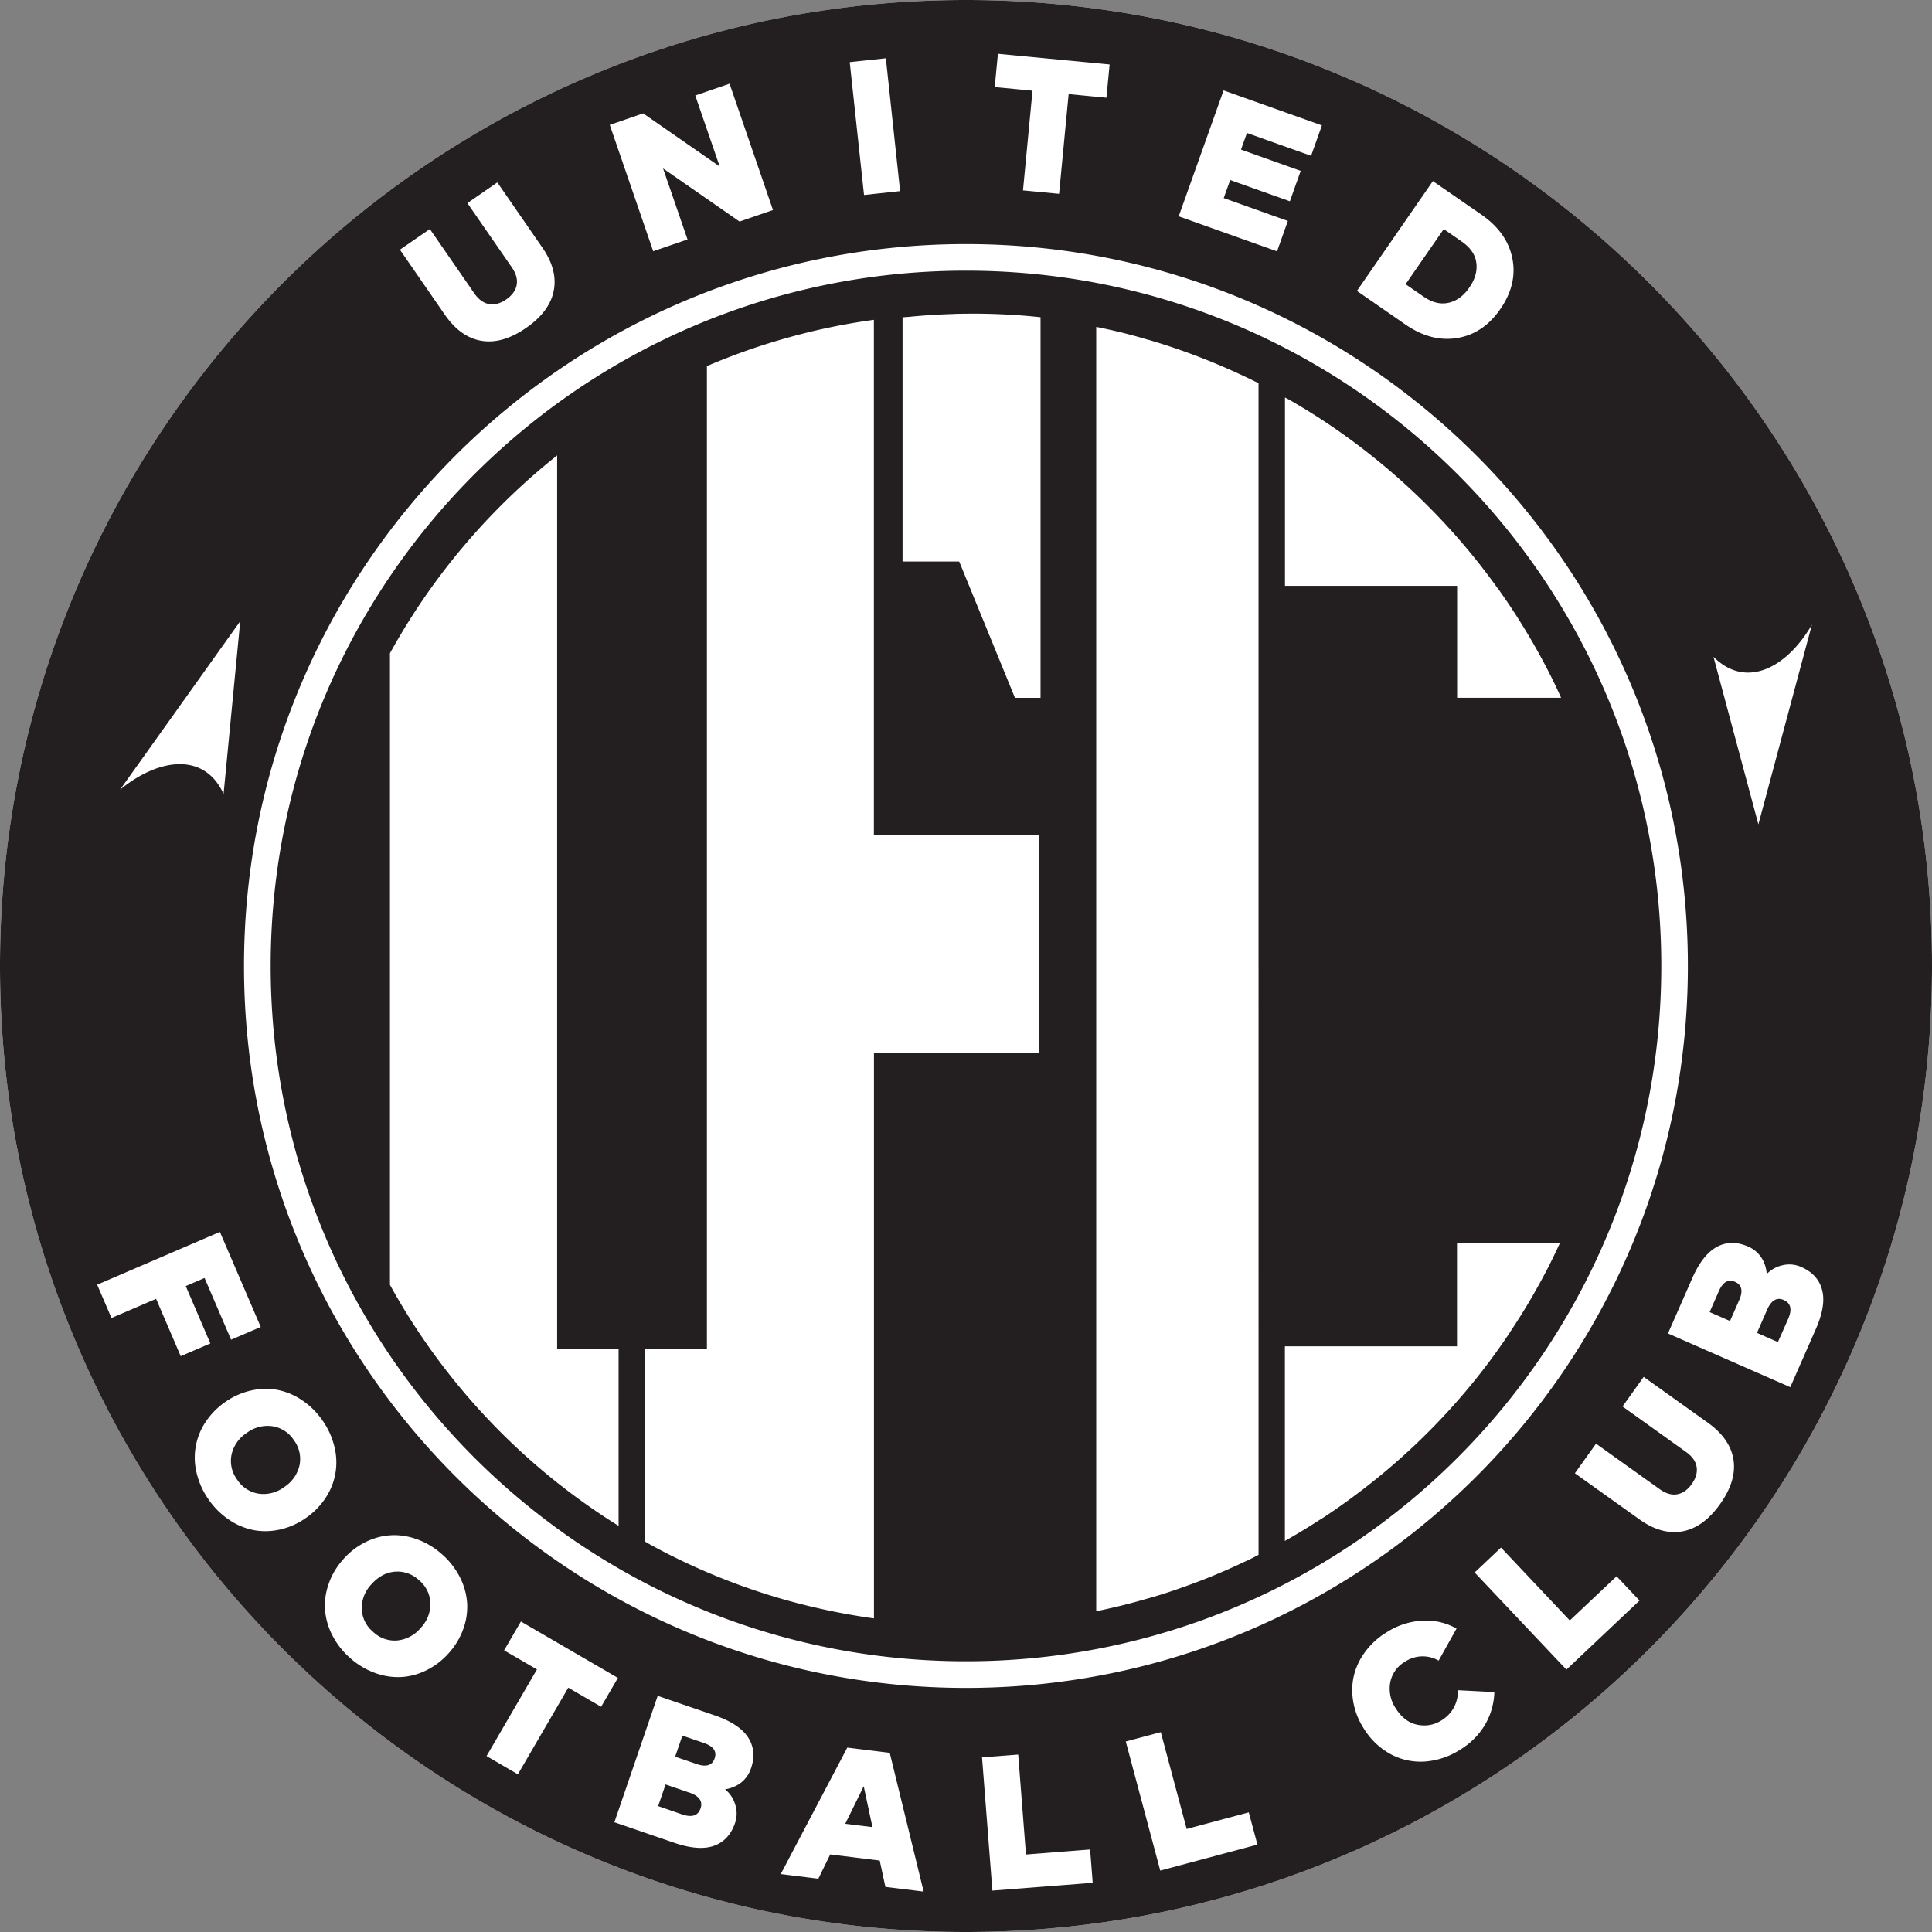
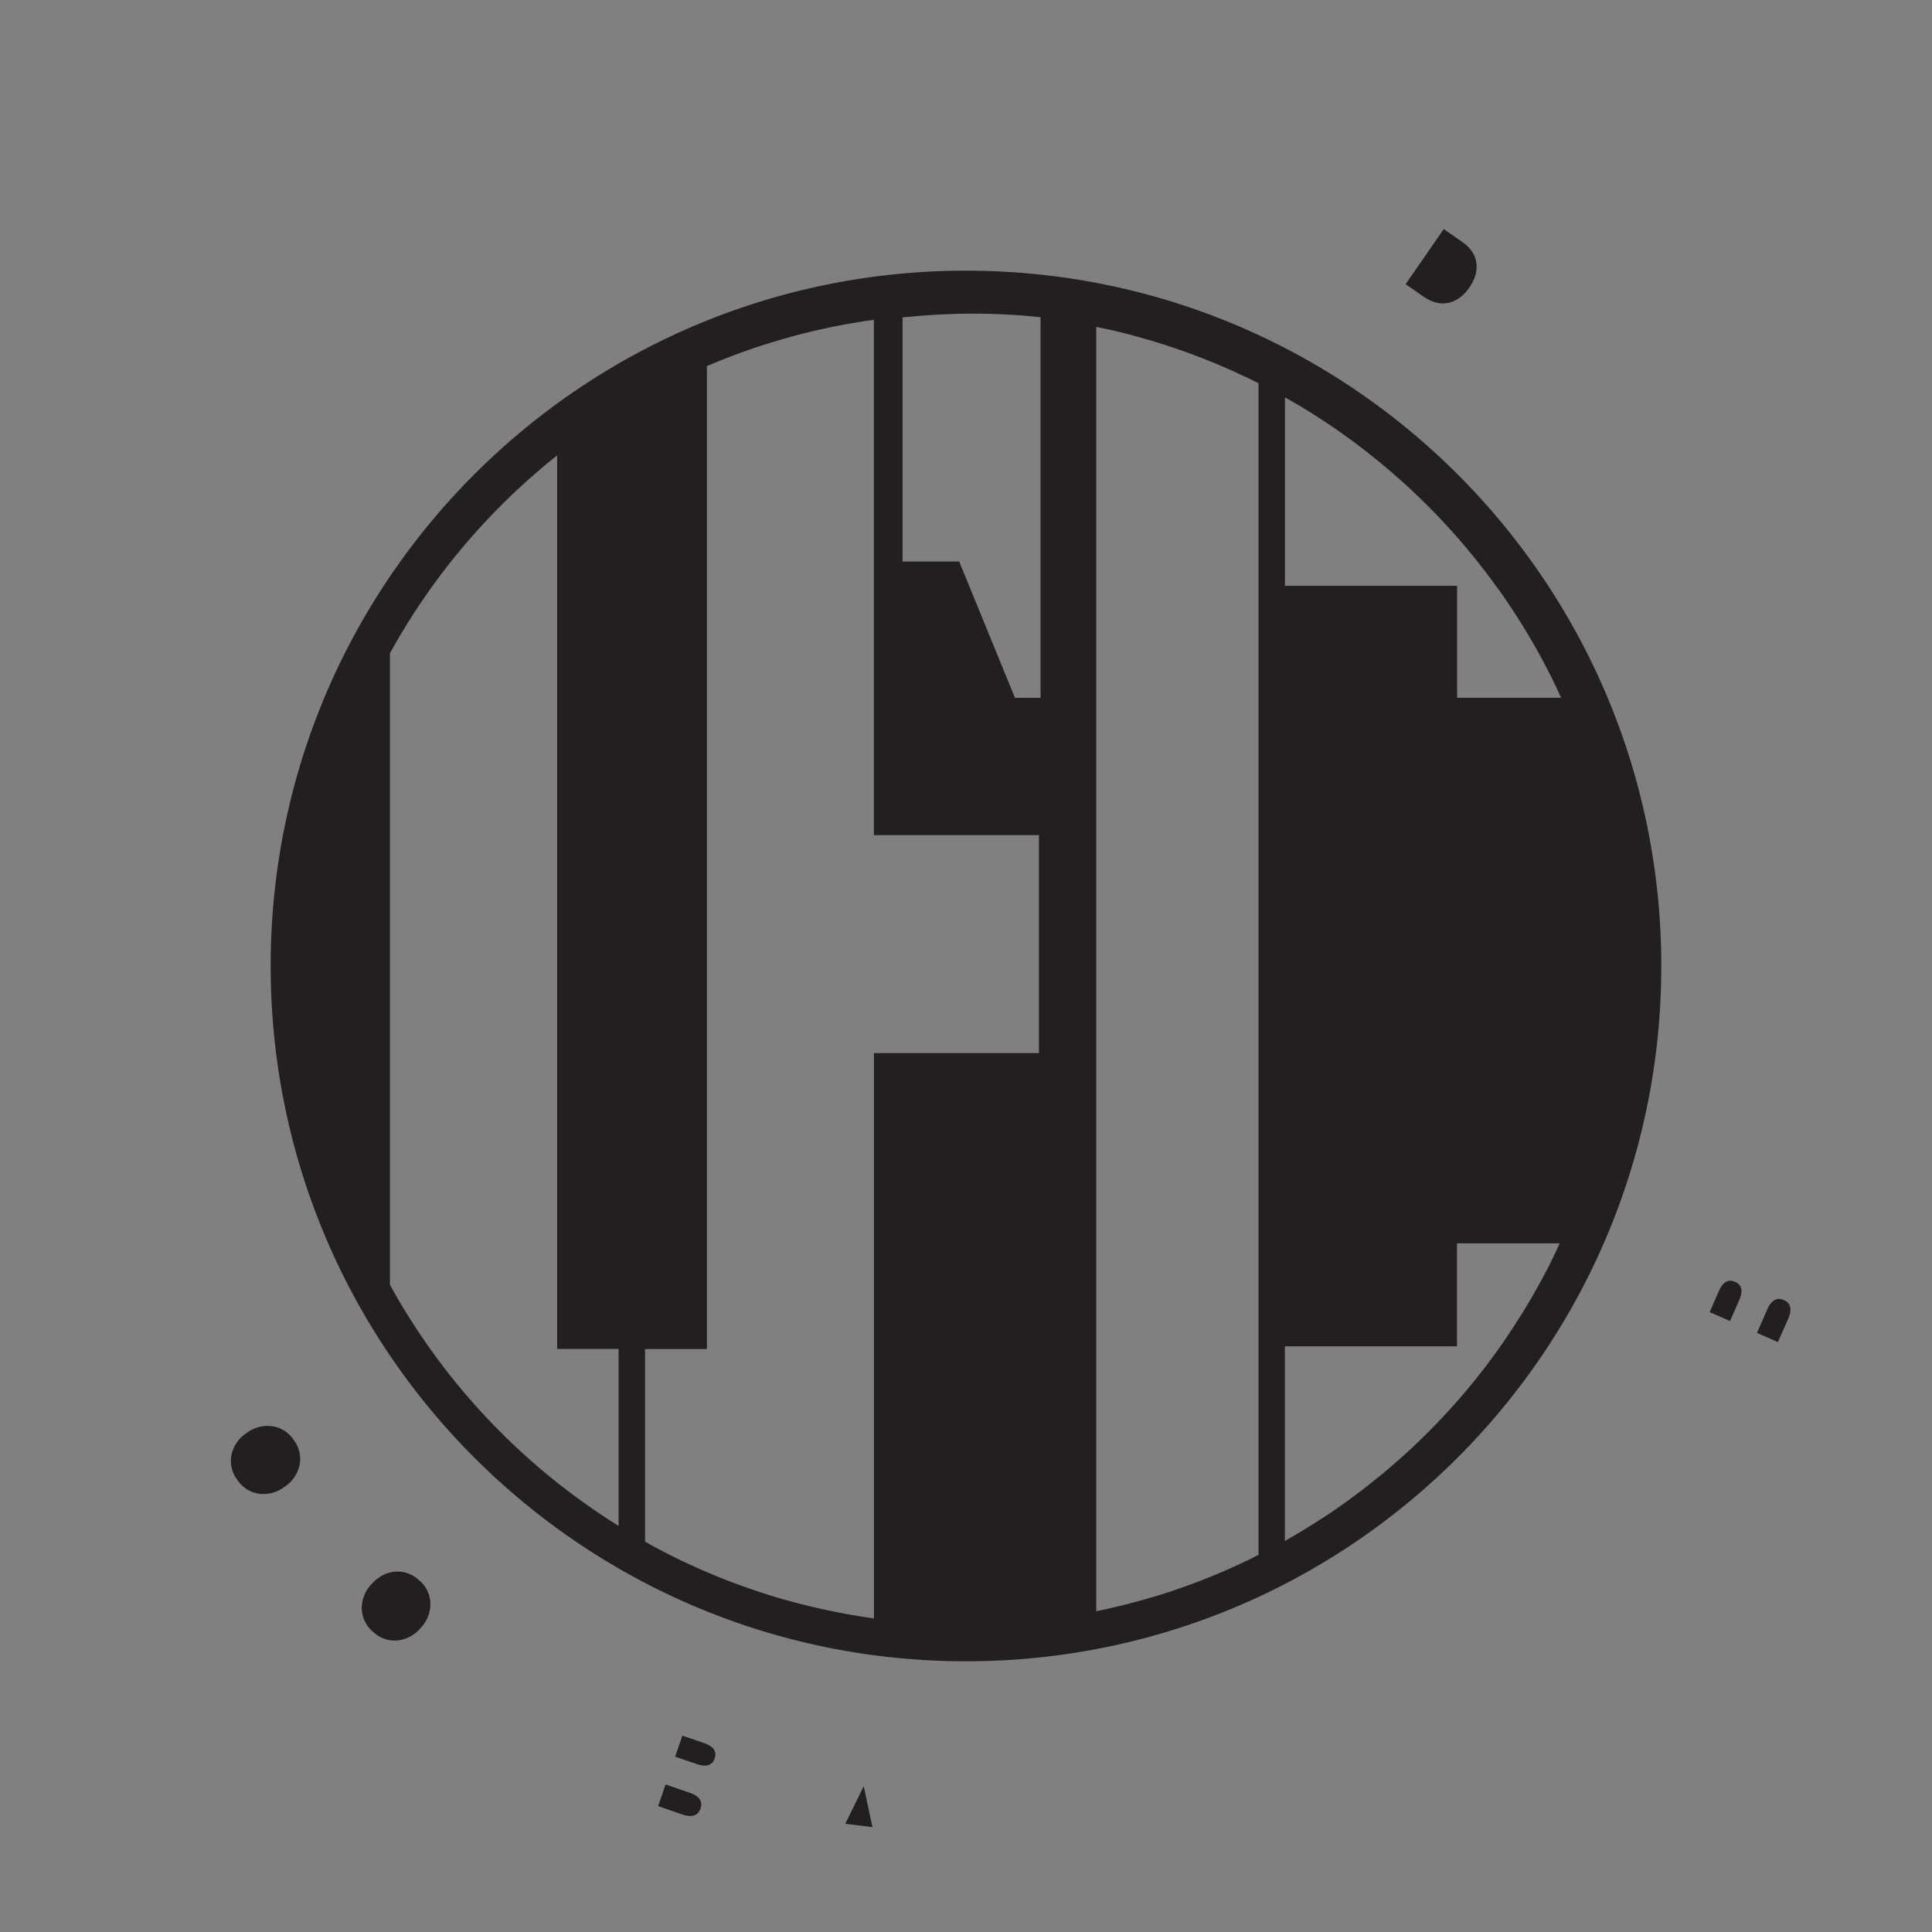
<svg xmlns="http://www.w3.org/2000/svg" width="500" height="500" fill="none">
  <rect width="100%" height="100%" fill="#808080" stroke="none" />
-   <path fill="#fff" d="M250 0C111.92 0 0 111.92 0 250c0 138.08 111.92 250 250 250 138.08 0 250-111.92 250-250C500 111.92 388.07 0 250 0Z" />
  <path fill="#231F20" d="M250 70.05c-99.38 0-179.95 80.57-179.95 179.95 0 99.37 80.57 179.94 179.95 179.94 99.37 0 179.94-80.57 179.94-179.94 0-99.38-80.57-179.95-179.94-179.95ZM160.1 394.9a170.24 170.24 0 0 1-59.18-62.38V169.06a170.51 170.51 0 0 1 43.27-51.2V349.1h15.9v45.77l.02.01Zm108.8-122.36h-42.72v146.3a172.62 172.62 0 0 1-23.53-4.96 168.68 168.68 0 0 1-34.3-14.1c-.46-.27-.94-.53-1.41-.83v-49.81h16.01V94.75a164.91 164.91 0 0 1 18.64-6.7 165.18 165.18 0 0 1 24.57-5.28v133.36h42.72v56.4h.01Zm.4-91.94h-6.63l-14.43-35.28h-14.66V82.14c.5-.06 1-.1 1.49-.12 3.9-.4 7.86-.65 11.86-.76.25-.04.6-.04.88-.04.87-.03 1.74-.03 2.63-.03.38-.02.75-.02 1.15-.02 6 0 11.9.3 17.7.93v98.5Zm56.4 221.8-.6.3-1.86.96c-.3.15-.59.27-.9.4a161.28 161.28 0 0 1-16.26 6.73l-2.58.9a120.5 120.5 0 0 1-6.84 2.1c-4.25 1.24-8.56 2.3-12.96 3.2V84.6c4.37.87 8.73 1.93 12.96 3.2.45.11.87.24 1.32.36.14.06.34.1.49.16 2.64.78 5.27 1.67 7.93 2.6a173.7 173.7 0 0 1 18.28 7.75c.33.15.65.33.98.47.03 0 .03.04.04.04h.01V402.4Zm6.84-299.53c.56.27 1.11.59 1.67.9a168 168 0 0 1 20.07 13.62 170.92 170.92 0 0 1 32.86 34.23c.09.08.15.19.2.26.23.34.44.6.71.93l.04.1a171.23 171.23 0 0 1 13.04 21.62c1 1.99 1.98 4.03 2.88 6.06H377.1v-28.97h-44.55v-48.75Zm68.58 224.24c-1.03 2-2.08 4-3.19 5.97a155.64 155.64 0 0 1-6.53 10.75 134.9 134.9 0 0 1-3.1 4.6 167.17 167.17 0 0 1-12.88 16.1 170.13 170.13 0 0 1-19.74 18.6 177.42 177.42 0 0 1-12.6 9.23c-.47.33-1 .65-1.49.94a162.88 162.88 0 0 1-7.4 4.54c-.25.16-.52.31-.8.46l-.86.5v-50.37h44.54v-26.66h26.6a174.3 174.3 0 0 1-2.56 5.34ZM178.4 463.93l-6.15-2.11-1.92 5.6 6.14 2.13c2.56.88 4.17.38 4.82-1.5.65-1.87-.32-3.25-2.88-4.13v.01Zm40.36 8.07 7.03.86-2.26-10.59-4.77 9.72ZM374.91 78.36c2.09-.49 3.88-1.8 5.35-3.94 1.5-2.16 2.1-4.31 1.81-6.42-.28-2.12-1.55-3.96-3.8-5.51l-4.63-3.2-9.87 14.26 4.63 3.2c2.25 1.56 4.43 2.09 6.51 1.6ZM70.44 369.1a8.95 8.95 0 0 0-6.64 1.78 8.97 8.97 0 0 0-3.89 5.65 8.13 8.13 0 0 0 1.51 6.46 8.11 8.11 0 0 0 5.58 3.58 8.95 8.95 0 0 0 6.63-1.78 9.04 9.04 0 0 0 3.9-5.65 8.08 8.08 0 0 0-1.5-6.46 8.08 8.08 0 0 0-5.58-3.58h-.01Zm38.01 39.87a8.05 8.05 0 0 0-6.25-2.22c-2.28.19-4.3 1.27-6.06 3.24a8.97 8.97 0 0 0-2.52 6.38 8.08 8.08 0 0 0 2.94 5.95 8.05 8.05 0 0 0 6.25 2.23 9.03 9.03 0 0 0 6.06-3.24 8.96 8.96 0 0 0 2.52-6.38 8.1 8.1 0 0 0-2.92-5.96h-.02Zm73.75 42.13-5.6-1.92-1.87 5.45 5.59 1.91c2.45.84 4 .36 4.63-1.47.62-1.8-.3-3.12-2.74-3.96Zm279.46-114.65c-1.8-.79-3.26.05-4.35 2.55l-2.6 5.95 5.41 2.38 2.63-5.94c1.1-2.48.73-4.14-1.1-4.93Zm-12.64-4.71c-1.75-.76-3.15.04-4.18 2.4l-2.39 5.43 5.28 2.31 2.37-5.4c1.05-2.4.69-3.97-1.08-4.74Z" />
-   <path fill="#231F20" d="M250 0C111.92 0 0 111.92 0 250c0 138.08 111.92 250 250 250 138.08 0 250-111.92 250-250C500 111.92 388.07 0 250 0Zm218.93 161.63L462 187.49l-6.93 25.86-11.62-43.36c8.59 8.58 19.17 2.57 25.48-8.35v-.01Zm-98.1-114.76 12.56 8.68c4.44 3.07 7.1 6.84 8 11.3.9 4.46-.14 8.84-3.09 13.11-2.96 4.29-6.7 6.8-11.18 7.52-4.5.74-8.96-.43-13.4-3.5l-12.55-8.69 19.67-28.44-.01.02Zm-54.17-23.48 25.45 9.06-2.8 7.87-16.6-5.91-1.54 4.3 15.45 5.51-2.8 7.87-15.45-5.5-1.67 4.67 16.6 5.92-2.8 7.86-25.45-9.06 11.61-32.58v-.01Zm-58.4-9.47 28.91 2.76-.83 8.61-9.78-.94-2.47 25.81-9.34-.89 2.46-25.8-9.78-.94.83-8.61Zm-29 1.16 3.69 34.38-9.34 1-3.7-34.38 9.34-1Zm-62.8 14.26 19.8 13.75-6.33-18.38 8.88-3.05 11.24 32.7-8.65 2.98-19.8-13.75 6.33 18.38-8.88 3.05-11.24-32.7 8.65-2.98Zm-55.22 29.92 11.49 16.63c1.1 1.61 2.4 2.54 3.83 2.8 1.44.26 2.92-.15 4.45-1.2 1.53-1.06 2.44-2.3 2.7-3.74.28-1.43-.14-2.96-1.26-4.57l-11.49-16.62 7.75-5.35 11.64 16.85c2.7 3.89 3.67 7.63 2.95 11.22-.72 3.6-3.11 6.8-7.17 9.6-4.07 2.81-7.9 3.92-11.52 3.32-3.62-.6-6.77-2.85-9.47-6.73L103.5 64.62l7.74-5.34v-.02ZM46.62 182.57l15.55-21.8-4.31 44.7c-5.04-11.05-17.06-9.13-26.79-1.1l15.55-21.8ZM40.4 336.14l-11.55 4.96-3.7-8.62 31.76-13.66 10.57 24.6-7.67 3.3-6.87-15.98-4.87 2.1 6.37 14.84-7.67 3.3-6.37-14.84Zm38.87 56.63a18.91 18.91 0 0 1-6.63 3.03c-2.33.54-4.6.61-6.82.22a17.2 17.2 0 0 1-6.38-2.6 19.74 19.74 0 0 1-5.36-5.22 19.67 19.67 0 0 1-3.14-6.8 16.54 16.54 0 0 1 2.17-13.24 19.08 19.08 0 0 1 5.07-5.24 18.91 18.91 0 0 1 6.63-3.02c2.34-.55 4.6-.62 6.82-.23a17.2 17.2 0 0 1 6.38 2.6 19.74 19.74 0 0 1 5.36 5.22 19.67 19.67 0 0 1 3.14 6.8 16.54 16.54 0 0 1-2.17 13.24 18.92 18.92 0 0 1-5.07 5.24Zm40.63 28.8a18.69 18.69 0 0 1-3.75 6.25 18.93 18.93 0 0 1-5.78 4.44 16.66 16.66 0 0 1-6.6 1.76 17.2 17.2 0 0 1-6.8-1.09 19.72 19.72 0 0 1-6.4-3.88 19.75 19.75 0 0 1-4.6-5.91 17.2 17.2 0 0 1-1.86-6.63c-.14-2.24.19-4.49 1-6.75.8-2.26 2.04-4.34 3.75-6.25a18.8 18.8 0 0 1 5.78-4.44 16.6 16.6 0 0 1 6.59-1.75c2.25-.12 4.5.24 6.8 1.08 2.3.84 4.44 2.13 6.4 3.88a19.88 19.88 0 0 1 4.6 5.92 17.2 17.2 0 0 1 1.86 6.63 16.7 16.7 0 0 1-.99 6.74Zm27.17 15.2-13.04 22.42-8.11-4.72 13.04-22.42-8.5-4.94 4.35-7.47 25.1 14.6-4.34 7.47-8.5-4.94Zm47.27 20.9a7.68 7.68 0 0 1-2.58 3.69 8.84 8.84 0 0 1-4.12 1.71 7.92 7.92 0 0 1 2.64 3.98c.5 1.63.48 3.21-.06 4.77-1.03 2.99-2.85 4.95-5.46 5.88-2.62.92-6.04.66-10.25-.78L159 471.6l11.21-32.72 14.67 5.03c4.29 1.47 7.2 3.38 8.72 5.73 1.53 2.35 1.78 5.03.76 8.01l-.02.03Zm34.8 30.67-1.47-6.83-12.81-1.58-3.07 6.28-9.73-1.2 17.22-32.73 10.98 1.35 8.78 35.91-9.88-1.21-.02.01ZM63.15 250c0-103.2 83.66-186.83 186.84-186.83S436.82 146.82 436.82 250 353.17 436.83 250 436.83 63.15 353.18 63.15 250Zm193.68 239.3-2.68-34.49 9.36-.73 2.01 25.87 16.6-1.3.67 8.62-25.96 2.02Zm43.44-5.2-8.92-33.4 9.06-2.42 6.7 25.06 16.07-4.3 2.24 8.35-25.15 6.72Zm84.08-37.8a18.58 18.58 0 0 1-6.46 6.51 19.42 19.42 0 0 1-9.21 3.08c-3.16.18-6.12-.47-8.87-1.96a18.59 18.59 0 0 1-6.9-6.66 18.43 18.43 0 0 1-2.94-9.12c-.14-3.13.58-6.07 2.13-8.82a19.44 19.44 0 0 1 6.82-6.93 19 19 0 0 1 9.13-2.97c3.2-.17 6.16.5 8.9 2.04l-4.63 8.3a8.27 8.27 0 0 0-8.77.32 7.88 7.88 0 0 0-3.75 5.3 9.05 9.05 0 0 0 1.4 6.7c1.49 2.38 3.34 3.8 5.57 4.26 2.24.47 4.33.1 6.27-1.1 2.79-1.75 4.23-4.35 4.32-7.82l9.38.48c-.1 3.02-.9 5.81-2.38 8.38l-.01.01Zm21.04-14.2-23.75-25.14 6.82-6.45 17.8 18.86 12.11-11.43 5.94 6.28-18.92 17.88Zm39.74-42.8c-2.88 4.01-6.11 6.36-9.72 7.01-3.6.66-7.33-.38-11.17-3.13l-16.66-11.9 5.47-7.66 16.44 11.75c1.59 1.14 3.1 1.6 4.55 1.35 1.45-.25 2.7-1.12 3.78-2.64 1.07-1.52 1.5-3 1.27-4.44-.23-1.44-1.14-2.73-2.74-3.87L419.91 364l5.47-7.66 16.67 11.9c3.83 2.76 6.03 5.95 6.58 9.58.54 3.63-.62 7.44-3.5 11.47Zm18.2-30.3-31.66-13.9 6.24-14.2c1.81-4.15 3.96-6.88 6.43-8.21 2.47-1.32 5.15-1.36 8.05-.09a7.65 7.65 0 0 1 3.46 2.88 8.7 8.7 0 0 1 1.37 4.26 8 8 0 0 1 4.18-2.31 7.54 7.54 0 0 1 4.75.46c2.89 1.27 4.7 3.25 5.4 5.93.73 2.68.18 6.07-1.62 10.15l-6.6 15.01v.01Z" />
</svg>